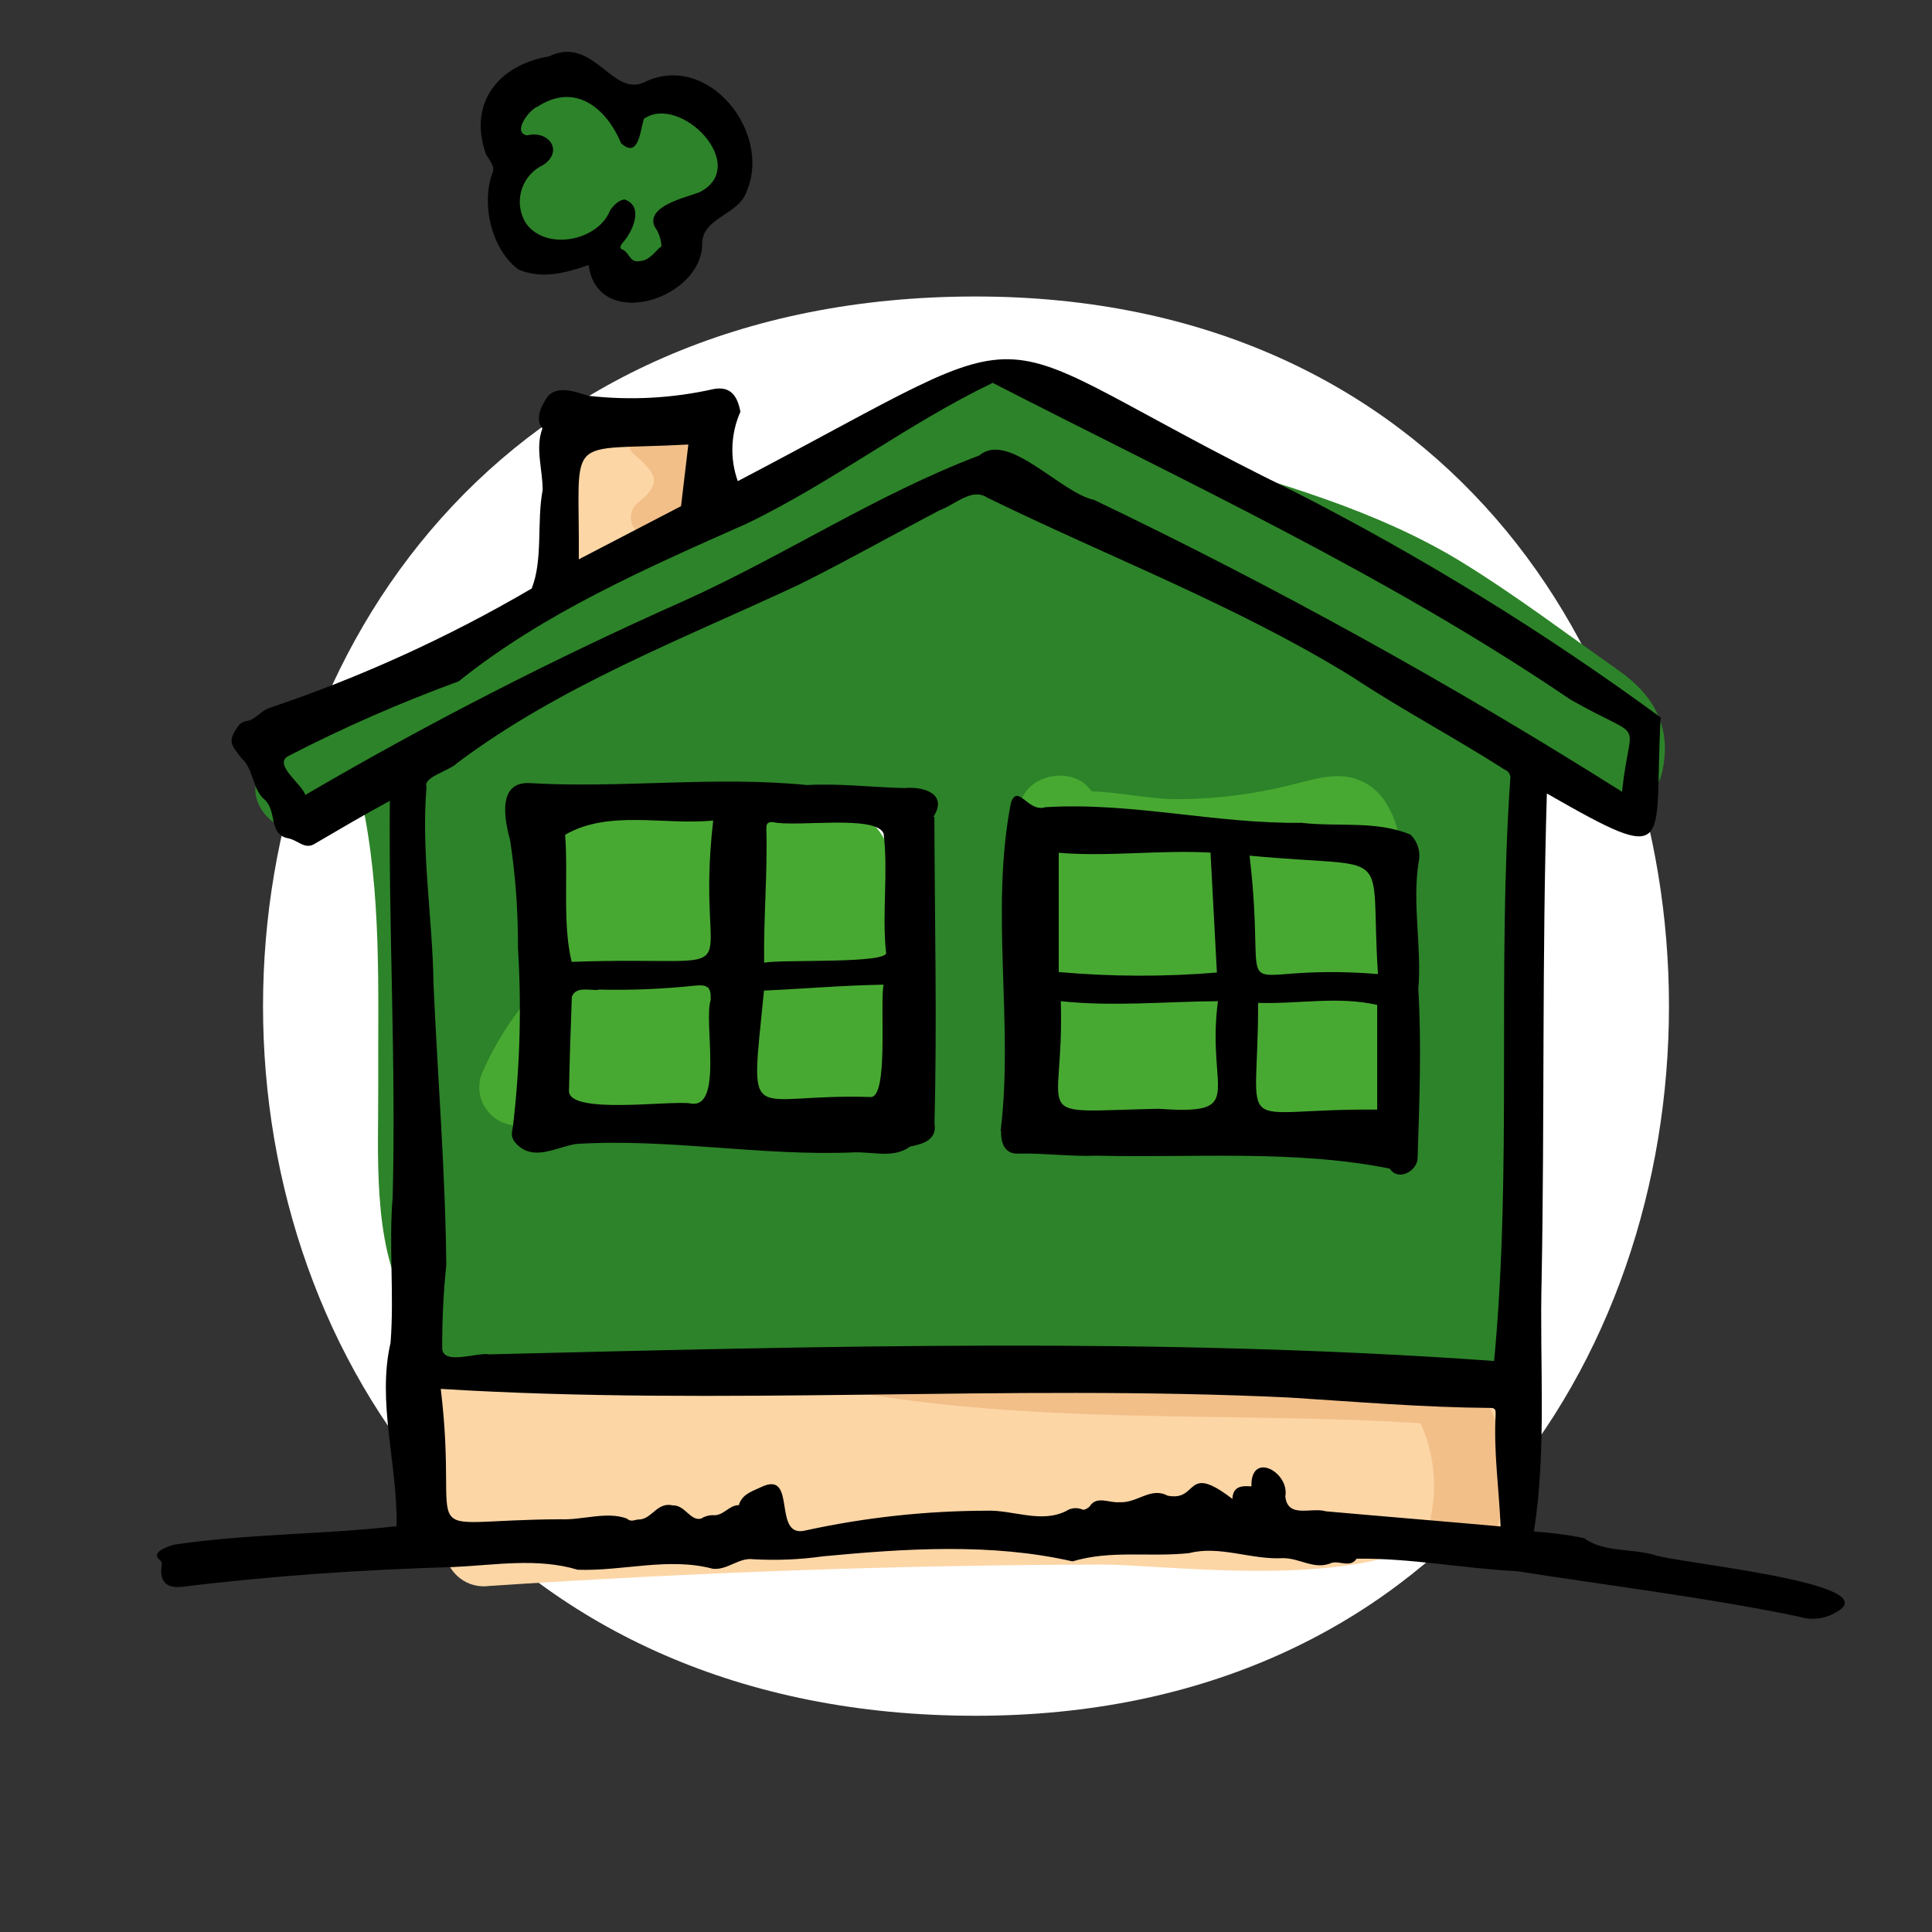
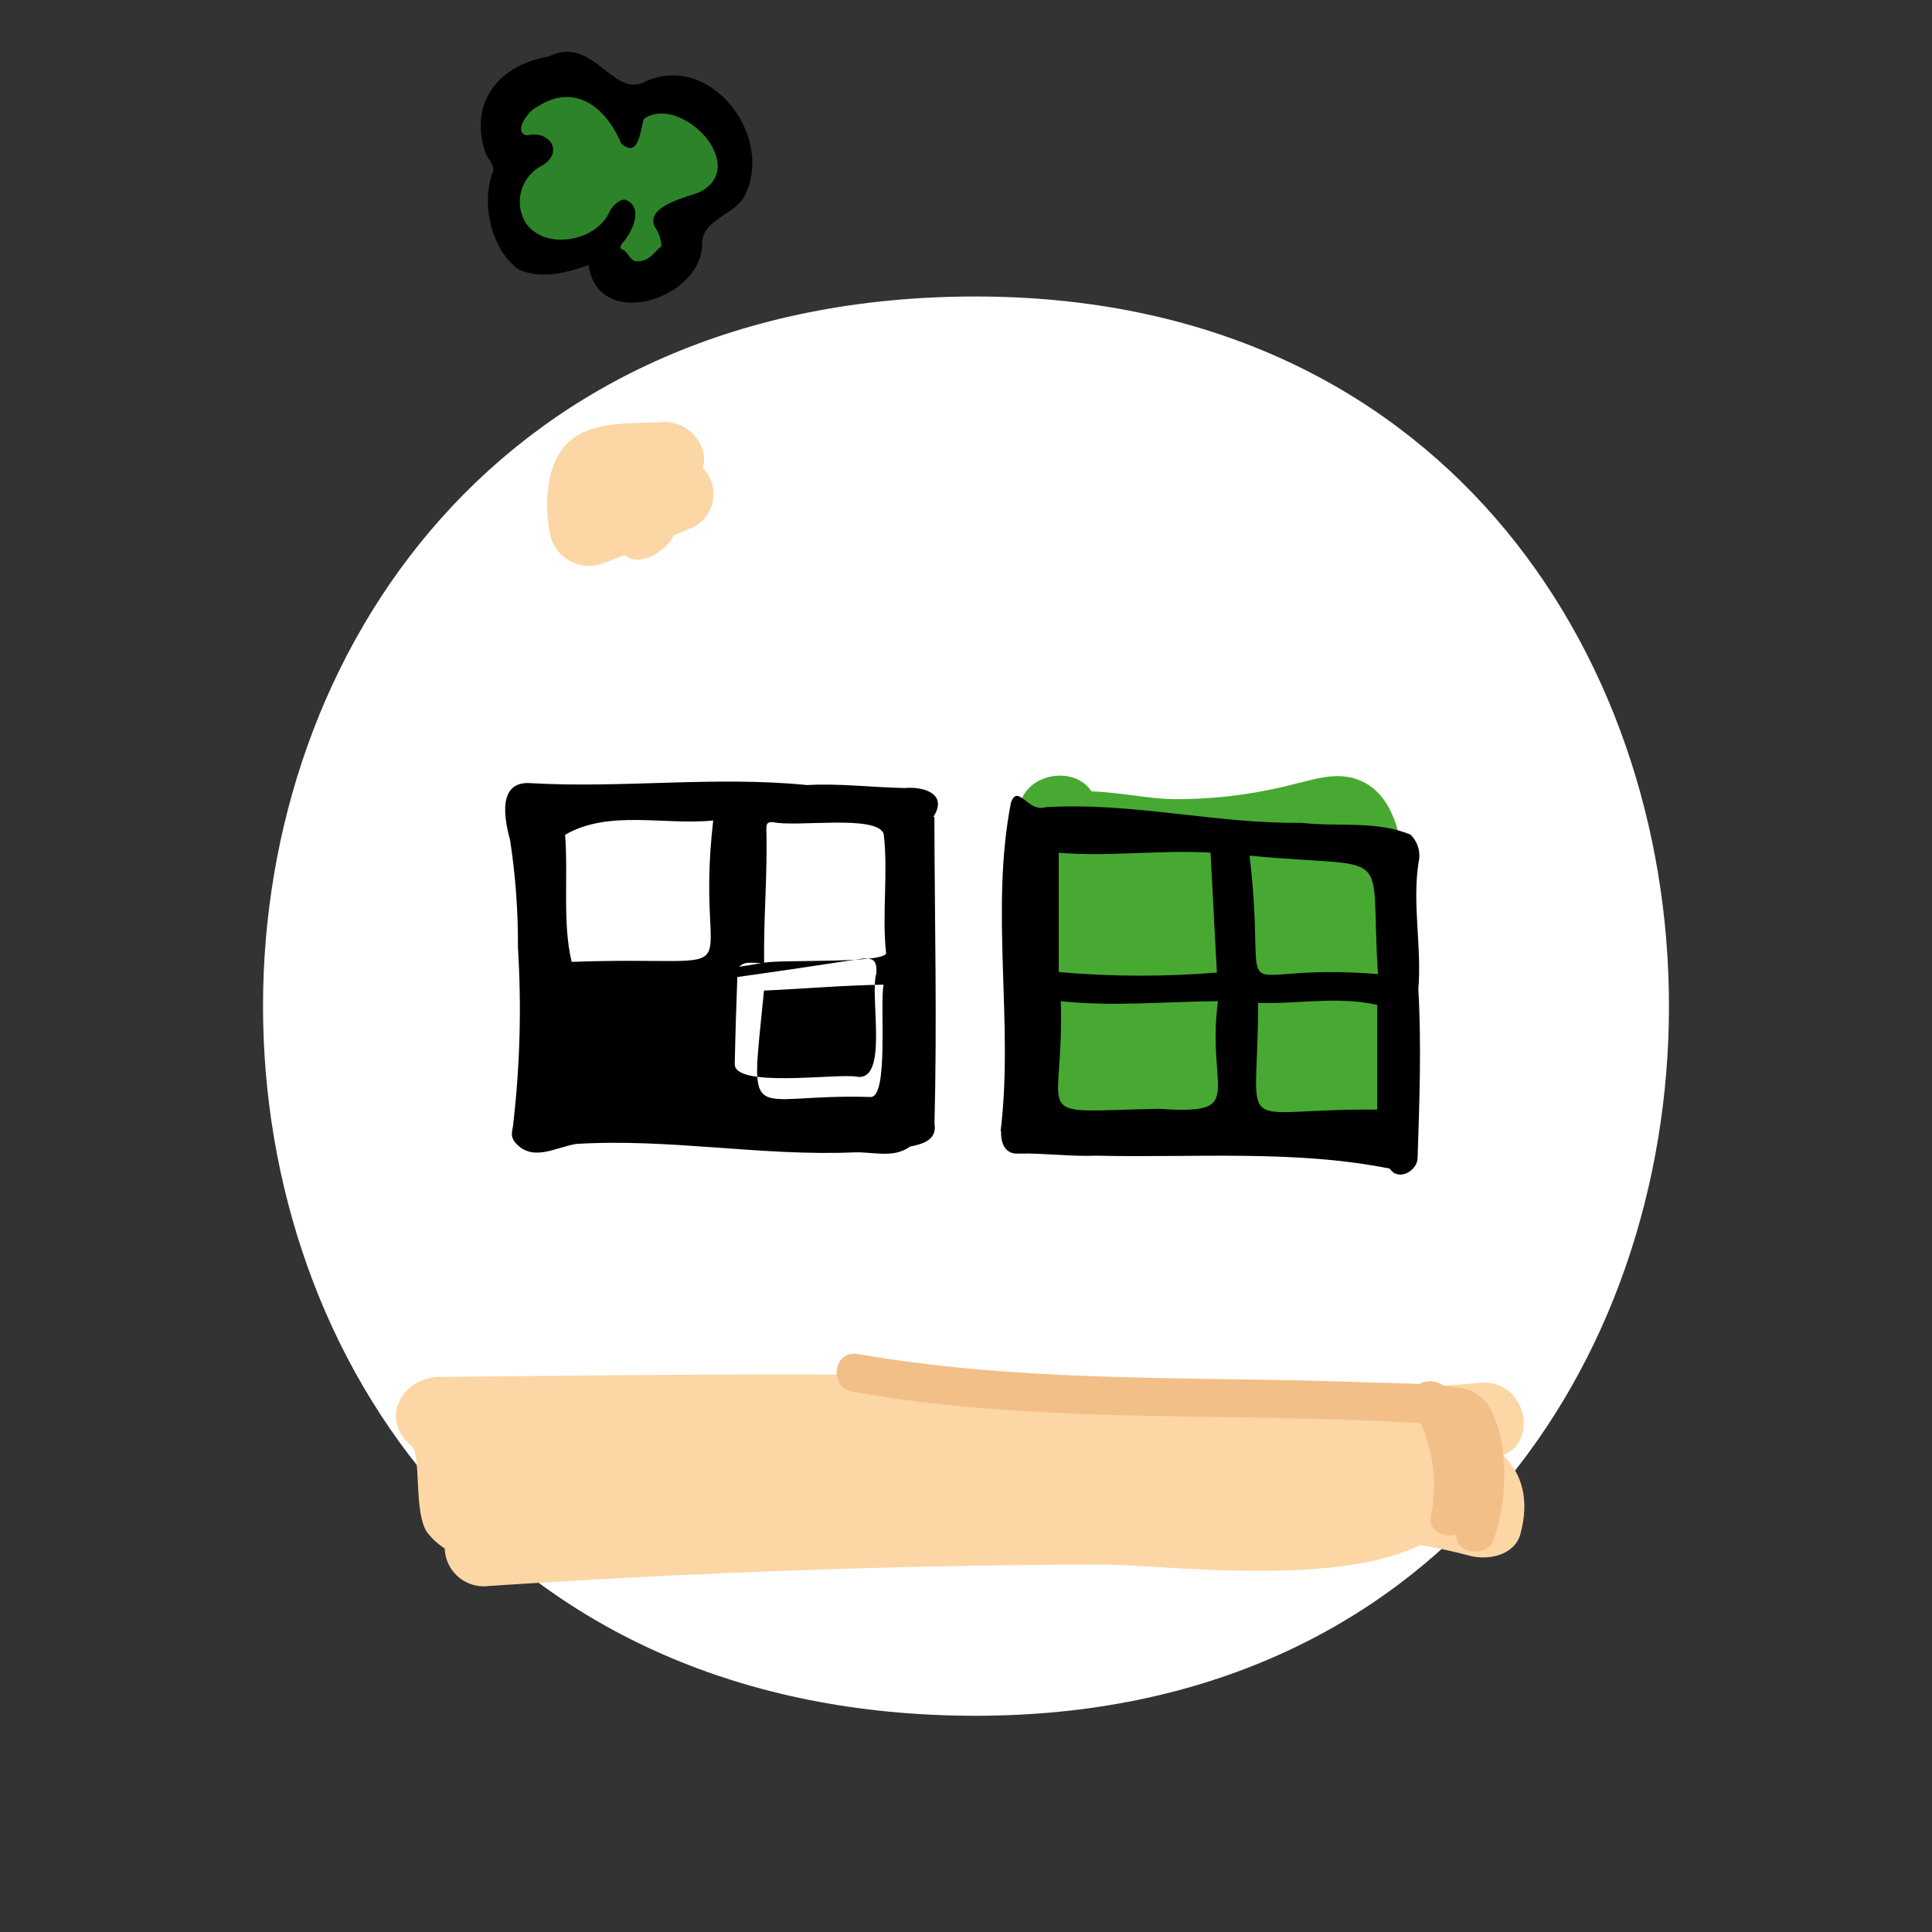
<svg xmlns="http://www.w3.org/2000/svg" xmlns:xlink="http://www.w3.org/1999/xlink" version="1.1" id="Ebene_1" x="0px" y="0px" viewBox="0 0 147.402 147.402" style="enable-background:new 0 0 147.402 147.402;" xml:space="preserve">
  <rect x="0" y="0" width="147.402" height="147.402" fill="#333333" stroke="none" />
  <style type="text/css">
	.st0{clip-path:url(#SVGID_2_);}
	.st1{fill:#FFFFFF;}
	.st2{fill:#2D8329;}
	.st3{fill:#48A932;}
	.st4{fill:#FDD6A6;}
	.st5{fill:#F2BF89;}
</style>
  <g id="Hintergrund_weiss">
    <g>
      <defs>
        <rect id="SVGID_1_" x="20.068" y="22.621" width="107.266" height="108.284" />
      </defs>
      <clipPath id="SVGID_2_">
        <use xlink:href="#SVGID_1_" style="overflow:visible;" />
      </clipPath>
      <g class="st0">
        <path class="st1" d="M74.435,130.905c-72.49,0-72.49-108.284,0-108.284C144.967,22.621,144.967,130.905,74.435,130.905" />
      </g>
    </g>
  </g>
  <g id="Farbe">
-     <path class="st2" d="M123.5,51.156c-3.909-2.744-7.831-5.719-11.9-8.225c-6.491-4-14.211-6.169-21.715-8.277l-2.562-1.32   c-4.323-2.225-8.318-4.911-13.336-4.243c-1.155,0.151-2.102,0.991-2.39,2.12c-0.612,0.106-1.217,0.253-1.809,0.44   c-5.565,1.788-10.891,5.57-16.012,8.362l-16.522,9.009c-6.247,2.315-12.581,4.771-17.121,9.622   c-2.043,2.183,1.126,5.728,3.618,4.369l3.821-2.084c0,0.02,0,0.038,0.006,0.058c1.563,7.209,1.246,14.439,1.28,21.764   c0.024,5.114-0.47,12.015,2.121,16.6c0.272,0.487,0.676,0.888,1.166,1.155c0.127,2.739,1.13,4.985,4.765,5.45   c7.928,1.015,16.631,0.031,24.617-0.05c16.737-0.17,33.474-0.392,50.2,0.377c0.813,0.005,1.605-0.261,2.249-0.758   c1.227-0.194,2.171-1.189,2.3-2.425c1.932-14.949-1.578-30.139-0.6-45.2c0.011-0.182,0.005-0.366-0.017-0.547   c0.483,0.4,0.964,0.8,1.425,1.239c0.918,0.861,2.255,1.106,3.419,0.626l0.294,0.147c0.392,2.711,5.245,2.847,6-0.386   C127.592,55.56,126.244,53.085,123.5,51.156z M69.327,66.546c-0.261,6.692-0.258,13.387-0.08,20.079   c-5.026,0.1-10.05,0.235-15.065,0.376c-0.214-0.059-0.433-0.097-0.654-0.116c-2.255-0.192-4.491-0.34-6.717-0.355   c-1.321-0.064-2.648-0.091-3.927-0.024c-1.084-0.13-2.175-0.203-3.267-0.219c0-0.073-0.011-0.146-0.015-0.219   c0.544-2.839,0.675-5.742,0.39-8.618c-0.172-2.732-0.265-5.444-0.263-8.154c0.108-2.31,0.223-4.613,0.31-6.9   c9.468-0.958,18.984-1.372,28.5-1.24c0.359,0.054,0.692,0.219,0.953,0.472C70.027,62.43,69.368,65.485,69.327,66.546z    M107.745,87.306c-9.615-0.7-19.293-0.872-28.981-0.808c-0.355-3.99-0.512-7.979-0.472-11.966c0.058-1.562,0.092-3.129,0.138-4.7   c0.125-2.571,0.332-5.144,0.619-7.72l17.171,1.616c2.57,0.242,5.938,1.123,8.514,0.46c0.468-0.128,0.921-0.304,1.353-0.525   c0.389,0.12,0.776,0.255,1.164,0.387c-0.038,0.142-0.066,0.287-0.082,0.434c-0.544,7.519-0.343,15.074,0.6,22.553   C107.76,87.127,107.754,87.216,107.745,87.306z M110.9,55.222c-0.737-0.877-1.591-1.647-2.538-2.29   c1.133,0.611,2.258,1.239,3.4,1.839C111.45,54.867,111.157,55.02,110.9,55.222z" />
    <path class="st3" d="M107.2,77.058c0.023-2.54,0.189-5.08,0.1-7.621c-0.113-3.183-0.12-8.673-3.738-9.973   c-1.618-0.581-3.266-0.013-4.851,0.365c-3.043,0.789-6.178,1.172-9.322,1.138c-1.772-0.037-4-0.515-6.117-0.593   c-1.463-2.229-5.8-1.207-5.506,1.917c-0.615,0.827-0.73,1.924-0.3,2.861c0.275,0.536,0.594,1.049,0.952,1.533   c0.243,1.58,0.476,3.162,0.66,4.746c0.423,3.628-0.282,6.435-0.508,9.98c-0.223,3.5,1.007,6.045,4.652,6.5   c2.243,0.279,4.631-0.272,6.869-0.382c3.258-0.159,6.5,0.247,9.755,0.343c3.057,0.09,6.971,0.525,7.768-3.276   C108.075,82.381,107.177,79.311,107.2,77.058z" />
-     <path class="st3" d="M67.648,64.408c-1.927-4.577-9.466-3.372-13.352-3.556c-4.019-0.191-11.6-2.175-13.371,2.858   c-1.027,2.91,0.234,6.351,0.065,9.3c-0.07,0.987-0.23,1.966-0.476,2.925c-1.541,1.789-2.805,3.8-3.748,5.965   c-0.583,1.502,0.163,3.192,1.665,3.774c0.241,0.094,0.494,0.155,0.751,0.182c0.74,0.094,1.486,0.126,2.231,0.095   c0.275,0.048,0.553,0.067,0.832,0.057c6.074-0.281,12.158-0.246,18.228,0.106c1.066,0.082,2.103-0.376,2.761-1.219   c1.651,1.46,4.866,1.067,4.992-1.666c0.152-3.291,0.216-6.579,0.142-9.873C68.306,70.632,68.722,66.96,67.648,64.408z" />
    <path class="st4" d="M114.689,111.031c2.741-1.105,1.7-5.838-1.777-5.529c-13.328,1.183-26.725-0.269-40.068-0.524   c-13.1-0.251-26.2-0.042-39.3,0.073c-2.866,0.025-4.631,3.223-2.153,5.248c0.8,0.651,0.116,5.267,1.259,6.69   c0.361,0.451,0.793,0.841,1.278,1.155c0.055,1.648,1.436,2.94,3.084,2.884c0.108-0.004,0.215-0.013,0.322-0.028   c15.578-1.029,31.179-1.6,46.791-1.632c4.319-0.009,17.653,1.779,24.207-1.488c1.269,0.204,2.526,0.474,3.767,0.809   c1.388,0.379,3.447,0.01,3.9-1.65C116.714,114.43,116.115,112.415,114.689,111.031z" />
    <path class="st4" d="M53.625,35.721c0.093-0.349,0.116-0.712,0.068-1.07c-0.305-1.586-1.801-2.653-3.4-2.425   c-2.142,0.08-5.117-0.084-6.82,1.418c-1.858,1.64-1.953,4.838-1.514,7.083c0.321,1.642,1.912,2.714,3.555,2.393   c0.214-0.042,0.422-0.106,0.622-0.193c0.509-0.184,1.01-0.385,1.516-0.577c0.333,0.28,0.769,0.406,1.2,0.348   c1.096-0.199,2.042-0.884,2.574-1.862c0.425-0.18,0.854-0.349,1.277-0.535c1.436-0.597,2.117-2.245,1.52-3.681   C54.083,36.285,53.88,35.979,53.625,35.721z" />
    <path class="st2" d="M54.915,12.164c-0.736-4.037-4.8-4.5-8.186-5.068c-2.995-0.5-7.65-1.244-8.2,3.005   c-0.094,0.771,0,1.553,0.274,2.28c0.326,0.928,0.412,0.9,0.3,1.782c-0.212,1.6-0.523,2.9,0.769,4.231   c1.641,1.686,3.774,1.357,5.776,0.549c-0.114,1.333,0.647,2.587,1.883,3.1c1.531,0.552,3.23-0.167,3.9-1.65   c0.859-1.511,1.116-3.291,0.72-4.983c1.516,0.035,2.774-1.165,2.809-2.681C54.965,12.539,54.95,12.35,54.915,12.164z" />
    <path class="st5" d="M114.644,110.664c-0.102-1.167-0.452-2.3-1.025-3.322c-0.05-0.119-0.121-0.228-0.21-0.321   c-0.494-0.618-1.206-1.023-1.989-1.132c-0.42-0.068-0.851-0.108-1.28-0.153c-0.536-0.413-1.265-0.47-1.859-0.145   c-1.522-0.076-3.056-0.089-4.543-0.143c-2.514-0.091-5.029-0.142-7.544-0.183c-10.275-0.167-20.6-0.182-30.75-1.963   c-1.884-0.331-2.262,2.561-0.366,2.894c9.028,1.583,18.2,1.776,27.341,1.912c4.543,0.067,9.087,0.126,13.626,0.347   c0.78,0.038,1.56,0.089,2.339,0.137c0.996,2.191,1.276,4.641,0.8,7c-0.239,1.224,0.952,1.76,1.907,1.476v0.108   c0.054,1.466,2.445,1.622,2.874,0.3C114.707,115.287,114.939,112.957,114.644,110.664z" />
-     <path class="st5" d="M53.478,32.792c-0.363-0.728-1.229-1.046-1.977-0.727c-0.326,0.165-0.59,0.43-0.753,0.757   c-0.15-0.133-0.3-0.264-0.449-0.391c-0.673-0.473-1.598-0.332-2.1,0.319c-0.471,0.649-0.333,1.556,0.31,2.035   c0.108,0.091,0.215,0.184,0.321,0.278l0.08,0.071c0.2,0.2,0.4,0.4,0.58,0.624c0.068,0.084,0.129,0.181,0.2,0.268   c0.026,0.049,0.052,0.1,0.076,0.147s0.051,0.109,0.073,0.165l0.016,0.045c0.006,0.022,0.012,0.044,0.014,0.057   c0.013,0.068,0.02,0.137,0.029,0.205c-0.001,0.032-0.003,0.063-0.007,0.095c-0.006,0.056-0.017,0.111-0.026,0.166   c-0.047,0.113-0.089,0.228-0.138,0.34l-0.007,0.016c-0.013,0.022-0.026,0.042-0.04,0.062c-0.079,0.119-0.165,0.233-0.255,0.343   c-0.041,0.049-0.083,0.1-0.125,0.145l-0.005,0.005c0.012-0.011,0.025-0.021,0.038-0.031c-0.015,0.01-0.028,0.025-0.043,0.036   c-0.09,0.1-0.087,0.081-0.038,0.032c-0.2,0.154-0.375,0.343-0.572,0.494c-0.576,0.452-0.72,1.266-0.333,1.888   c0.41,0.613,1.196,0.85,1.876,0.567c1.523-0.499,2.766-1.613,3.43-3.071C54.357,36.146,54.293,34.324,53.478,32.792z" />
    <path class="st5" d="M49.294,37.817l-0.043,0.037l0.038-0.032L49.294,37.817z" />
  </g>
  <g id="Icon">
-     <path d="M29.742,61.1c-1.943,1.046-3.767,2.131-5.658,3.233c-0.828,0.568-1.328-0.251-2.141-0.383   c-1.453-0.308-0.808-2.079-1.738-2.924c-0.986-0.822-0.809-2.3-1.784-3.183c-0.818-1.063-1.084-1.284-0.212-2.489   c0.135-0.179,0.335-0.297,0.557-0.328c0.722-0.1,1.089-0.745,1.718-0.987c6.99-2.348,13.72-5.411,20.082-9.139   c0.876-2.208,0.374-5.08,0.834-7.5c0.01-1.582-0.585-3.222-0.015-4.707c-0.612-0.767-0.056-1.789,0.411-2.459   c0.777-0.874,2.189-0.307,3.129-0.033c3.173,0.36,6.384,0.187,9.5-0.514c1.354-0.262,1.852,0.578,2.064,1.732   c-0.744,1.673-0.815,3.567-0.2,5.291c25.266-13.236,16.787-11.782,42.431,0.783c9.775,4.987,19.132,10.754,27.98,17.245   c-0.557,9.84,1.278,11.515-8.682,5.8c-0.373,12.352-0.172,24.705-0.4,37.071c-0.167,6.417,0.4,12.862-0.585,19.241   c1.282,0.078,2.557,0.245,3.816,0.5c1.508,1.108,3.578,0.767,5.338,1.276c1.607,0.61,18,2.154,13.909,4.374   c-0.858,0.524-1.903,0.647-2.86,0.337c-7.1-1.466-14.285-2.327-21.431-3.456c-4.1-0.21-8.232-1.017-12.3-0.96   c-0.485,0.715-1.267,0.145-1.9,0.315c-1.326,0.582-2.424-0.377-3.741-0.356c-2.377,0.136-4.8-0.985-7.127-0.387   c-3.018,0.329-5.947-0.256-8.912,0.632c-6.187-1.413-12.735-0.982-19.036-0.385c-1.758,0.248-3.537,0.323-5.31,0.223   c-1.116-0.152-1.968,0.848-3.1,0.725c-3.376-0.9-6.853,0.193-10.3,0.077c-3.088-0.929-6.306-0.355-9.514-0.207   c-6.9,0.2-13.8,0.663-20.651,1.506c-1.221,0.14-1.791-0.4-1.567-1.683c0.013-0.132-0.038-0.261-0.137-0.349   c-0.789-0.589,0.609-1.039,1.028-1.174c5.66-0.851,11.317-0.77,17.019-1.418c0.092-4.641-1.511-9.455-0.458-14   c0.287-3.7-0.148-7.419,0.161-11.135C30.223,81.224,29.652,71.159,29.742,61.1z M113.994,103.832   c1.394-14.775,0.214-29.579,1.229-44.356c0.069-0.326-0.116-0.653-0.431-0.762c-3.833-2.455-7.87-4.58-11.669-7.1   c-8.829-5.437-18.55-9.122-27.811-13.653c-1.174-0.78-2.486,0.571-3.611,0.964C68.129,40.8,64.615,42.784,61,44.584   c-8.931,4.183-18.19,7.684-26.141,13.645c-0.5,0.549-2.612,1.067-2.316,1.794c-0.421,4.968,0.462,10.022,0.531,15.04   c0.317,7.144,0.9,14.287,0.976,21.437c-0.221,2.139-0.324,4.289-0.311,6.439c0.151,1.225,2.7,0.215,3.593,0.392   c25.523-0.624,51.144-1.322,76.662,0.505V103.832z M33.628,105.961c1.488,12.371-2.6,10,9.155,9.952   c1.623,0.074,3.511-0.624,5.04-0.056c0.361,0.319,0.607,0.058,0.965,0.072c0.963-0.058,1.362-1.356,2.539-1.075   c0.942-0.03,1.332,1.2,2.152,1.012c0.257-0.164,0.554-0.257,0.859-0.27c0.838,0.119,1.264-0.776,2.04-0.761   c0.014,0,0.015-0.127,0.05-0.174c0.312-0.708,0.981-0.888,1.634-1.2c2.818-1.368,0.8,3.953,3.393,3.305   c4.538-0.991,9.168-1.496,13.813-1.507c2.026-0.072,4.133,0.983,6.064,0.03c0.374-0.253,0.851-0.296,1.265-0.115   c0.117,0.059,0.444-0.112,0.554-0.264c0.533-0.821,1.505-0.221,2.259-0.3c1.356,0.085,2.385-1.187,3.668-0.5   c2.408,0.483,1.289-2.564,4.948,0.25c0.037-0.975,0.72-1.017,1.45-0.955c-0.065-2.736,2.928-1.083,2.587,0.766   c0.191,1.712,1.983,0.8,3.1,1.134c4.455,0.4,8.865,0.753,13.326,1.155c-0.12-2.886-0.541-5.681-0.378-8.557   c0-0.246,0.018-0.487-0.367-0.485c-5.141-0.037-10.267-0.47-15.395-0.794c-21.566-1.033-43.182,0.67-64.721-0.659L33.628,105.961z    M23.29,60.651c9.366-5.476,19.029-10.427,28.945-14.83c7.616-3.439,14.688-8.122,22.487-11.073c2.221-1.883,6.159,2.84,8.768,3.4   c13.841,6.635,27.286,14.068,40.265,22.261c0.617-5.981,1.993-3.655-3.96-7.049c-13.861-9.424-29.213-16.531-44.057-24.15   c-6.488,3.113-12.257,7.606-18.758,10.734c-7.645,3.4-15.493,6.821-21.987,12.04c-4.454,1.626-8.801,3.532-13.014,5.708   C20.831,58.332,23.079,59.851,23.29,60.651z M52.517,33.914c-9.638,0.531-8.277-1.067-8.357,8.76l7.8-4.056L52.517,33.914z" />
    <path d="M44.907,20.218c-1.737,0.614-3.574,1.1-5.34,0.348c-2.055-1.488-2.867-4.966-2.007-7.343   c0.26-0.535-0.23-0.989-0.479-1.449c-1.38-3.87,0.9-6.809,4.81-7.475c3.37-1.628,4.8,3.1,7.224,1.99   c4.893-2.413,9.826,3.816,7.836,8.348c-0.616,1.749-3.256,1.949-3.38,3.847C53.7,22.812,45.6,25.4,44.907,20.218z M47.658,15.224   c1.5,0.5,0.623,2.464-0.189,3.342c-0.141,0.212-0.253,0.4,0.113,0.514c0.465,0.3,0.511,0.986,1.227,0.839   c0.782-0.046,1.124-0.728,1.658-1.132c-0.029-0.549-0.216-1.078-0.538-1.524c-0.638-1.553,2.428-2.2,3.447-2.6   c3.92-2.012-1.464-7.532-4.244-5.6c-0.282,0.783-0.377,3.105-1.737,1.877c-1.138-2.707-3.511-4.672-6.38-2.805   c-0.628,0.211-1.981,2.005-0.791,2.192c1.641-0.411,2.805,1.2,1.23,2.255c-1.553,0.72-2.228,2.563-1.508,4.117   c0.055,0.118,0.117,0.232,0.186,0.342c1.486,2.074,5.227,1.365,6.291-0.721C46.591,15.845,47.191,15.231,47.658,15.224z" />
-     <path d="M71.289,62.313c0.019,7.806,0.21,15.62,0.007,23.391c0.212,1.249-0.841,1.574-1.853,1.771   c-1.3,0.933-2.806,0.385-4.293,0.446c-7.073,0.3-14.108-1.085-21.194-0.644c-1.568,0.252-3.335,1.417-4.654-0.113   c-0.455-0.563-0.147-0.989-0.141-1.461c0.515-4.442,0.634-8.921,0.357-13.384c0.017-2.753-0.183-5.503-0.6-8.224   c-0.451-1.652-0.991-4.566,1.634-4.341c6.961,0.4,14.005-0.559,21.023,0.143c2.473-0.141,4.961,0.176,7.44,0.227   c1.47-0.138,3.344,0.451,2.188,2.209L71.289,62.313z M54.415,62.6c-3.756,0.376-7.965-0.842-11.3,1.09   c0.247,3.144-0.214,6.775,0.5,9.695C58.4,72.852,52.886,75.735,54.415,62.6z M58.3,73.453c1.251-0.276,9.755,0.11,9.295-0.826   c-0.31-3.007,0.182-6.041-0.177-9.022c-0.563-1.478-6.7-0.474-8.438-0.881c-0.456-0.018-0.515,0.141-0.512,0.521   C58.566,66.671,58.248,70.017,58.3,73.453z M45.654,75.5v0.025c-0.683,0.056-1.713-0.3-2.026,0.525   c-0.087,2.351-0.167,4.767-0.216,7.134c-0.144,1.9,7.711,0.756,9.251,1c2.555,0.51,1.008-6.188,1.556-7.878   c0.042-0.936-0.17-1.187-1.092-1.118C50.646,75.456,48.149,75.56,45.654,75.5z M58.288,75.579   c-1.052,10.811-1.432,7.814,8.114,8.117c1.417,0.1,0.712-7.059,1.011-8.571c-3.055,0.047-6.122,0.32-9.125,0.45V75.579z" />
+     <path d="M71.289,62.313c0.019,7.806,0.21,15.62,0.007,23.391c0.212,1.249-0.841,1.574-1.853,1.771   c-1.3,0.933-2.806,0.385-4.293,0.446c-7.073,0.3-14.108-1.085-21.194-0.644c-1.568,0.252-3.335,1.417-4.654-0.113   c-0.455-0.563-0.147-0.989-0.141-1.461c0.515-4.442,0.634-8.921,0.357-13.384c0.017-2.753-0.183-5.503-0.6-8.224   c-0.451-1.652-0.991-4.566,1.634-4.341c6.961,0.4,14.005-0.559,21.023,0.143c2.473-0.141,4.961,0.176,7.44,0.227   c1.47-0.138,3.344,0.451,2.188,2.209L71.289,62.313z M54.415,62.6c-3.756,0.376-7.965-0.842-11.3,1.09   c0.247,3.144-0.214,6.775,0.5,9.695C58.4,72.852,52.886,75.735,54.415,62.6z M58.3,73.453c1.251-0.276,9.755,0.11,9.295-0.826   c-0.31-3.007,0.182-6.041-0.177-9.022c-0.563-1.478-6.7-0.474-8.438-0.881c-0.456-0.018-0.515,0.141-0.512,0.521   C58.566,66.671,58.248,70.017,58.3,73.453z v0.025c-0.683,0.056-1.713-0.3-2.026,0.525   c-0.087,2.351-0.167,4.767-0.216,7.134c-0.144,1.9,7.711,0.756,9.251,1c2.555,0.51,1.008-6.188,1.556-7.878   c0.042-0.936-0.17-1.187-1.092-1.118C50.646,75.456,48.149,75.56,45.654,75.5z M58.288,75.579   c-1.052,10.811-1.432,7.814,8.114,8.117c1.417,0.1,0.712-7.059,1.011-8.571c-3.055,0.047-6.122,0.32-9.125,0.45V75.579z" />
    <path d="M76.343,86.3c1.007-8.279-0.817-16.8,0.784-25.047c0.526-1.522,1.317,0.765,2.625,0.332   c6.582-0.405,13.012,1.28,19.527,1.19c2.751,0.328,5.747-0.191,8.343,0.91c0.554,0.547,0.785,1.342,0.61,2.1   c-0.5,3.187,0.253,6.471-0.021,9.69c0.249,4.288,0.083,8.6-0.055,12.89c-0.036,0.994-1.489,1.785-2.123,0.794   c-7.258-1.457-14.951-0.812-22.359-0.987c-1.988,0.079-3.946-0.2-5.93-0.16c-1.055,0.082-1.395-0.763-1.365-1.7L76.343,86.3z    M92.843,74.2c-0.161-3.019-0.323-6.057-0.487-9.149c-3.868-0.219-7.828,0.331-11.579,0.011v9.1   c4.013,0.357,8.048,0.37,12.063,0.038L92.843,74.2z M80.932,76.385c0.3,9.368-2.764,8.421,7.466,8.21   c6.874,0.487,3.616-1.219,4.524-8.211C88.9,76.411,84.948,76.814,80.932,76.385z M95.337,65.285c1.486,12.7-2.428,8.05,9.794,9.03   c-0.653-10.043,1.512-7.948-9.794-9.034V65.285z M95.989,76.519c0.008,10.564-2.127,8.032,9.085,8.139v-7.989   c-3.027-0.685-6.015-0.054-9.085-0.154V76.519z" />
  </g>
</svg>